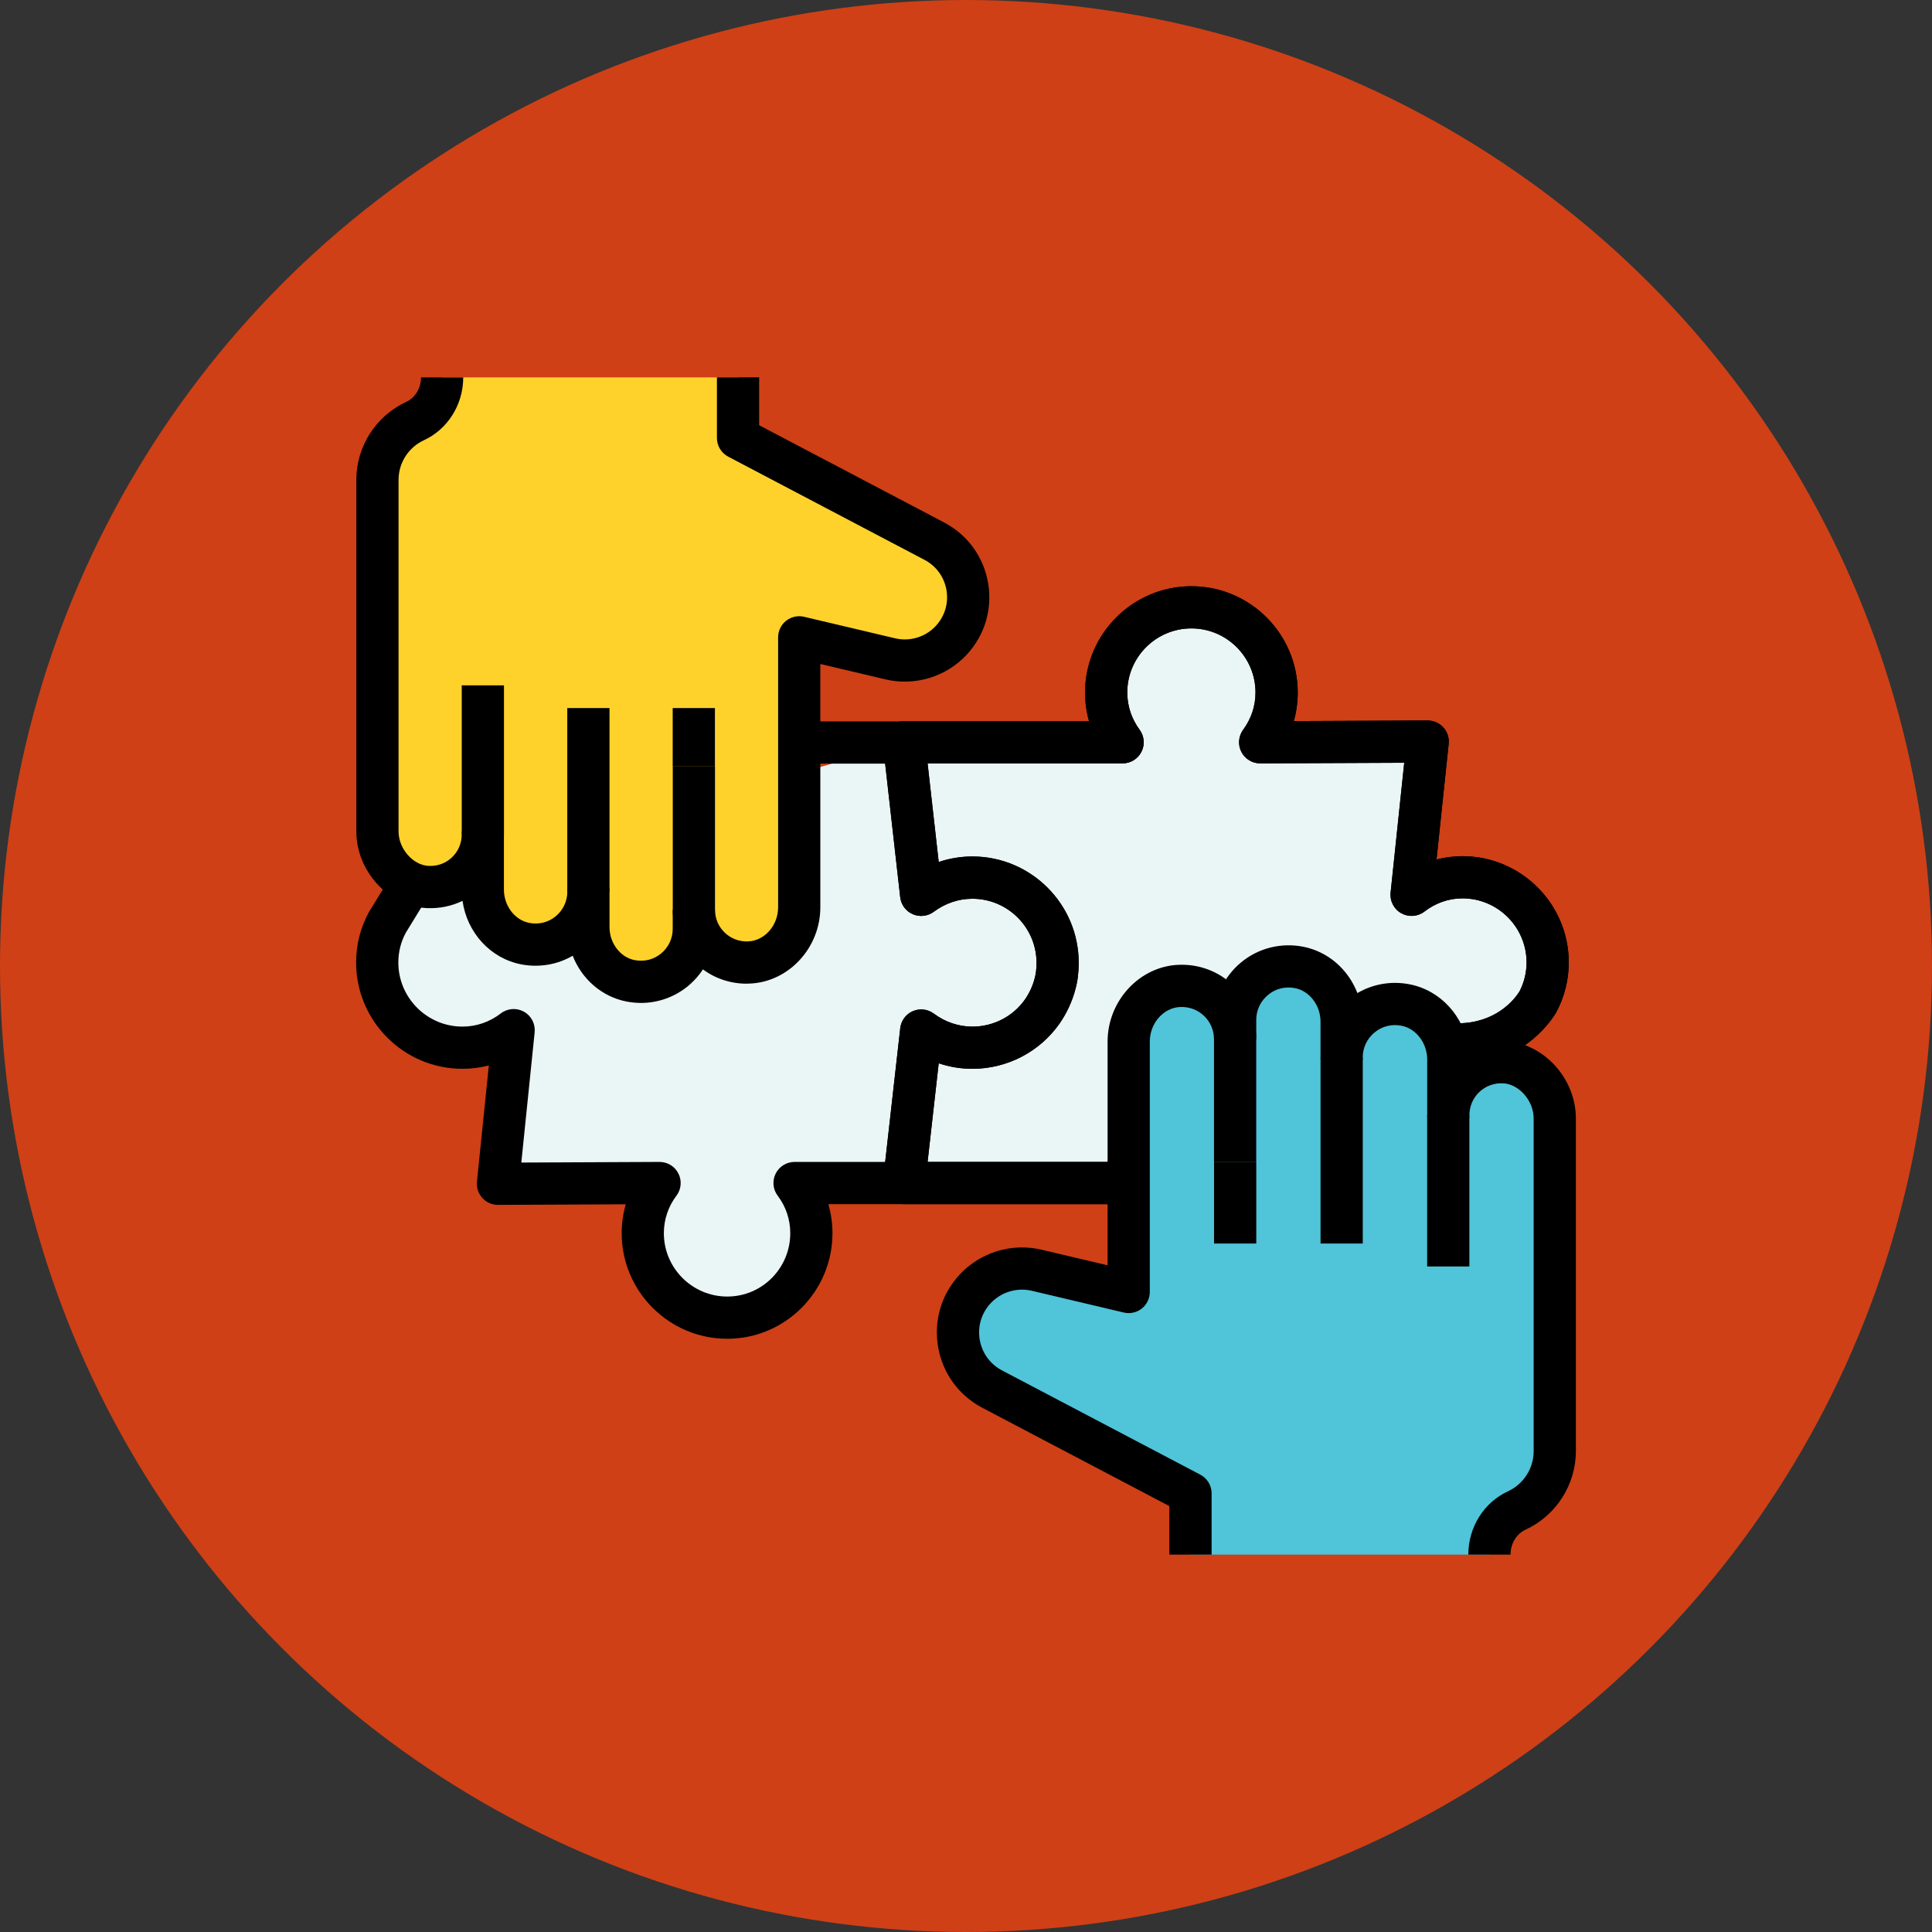
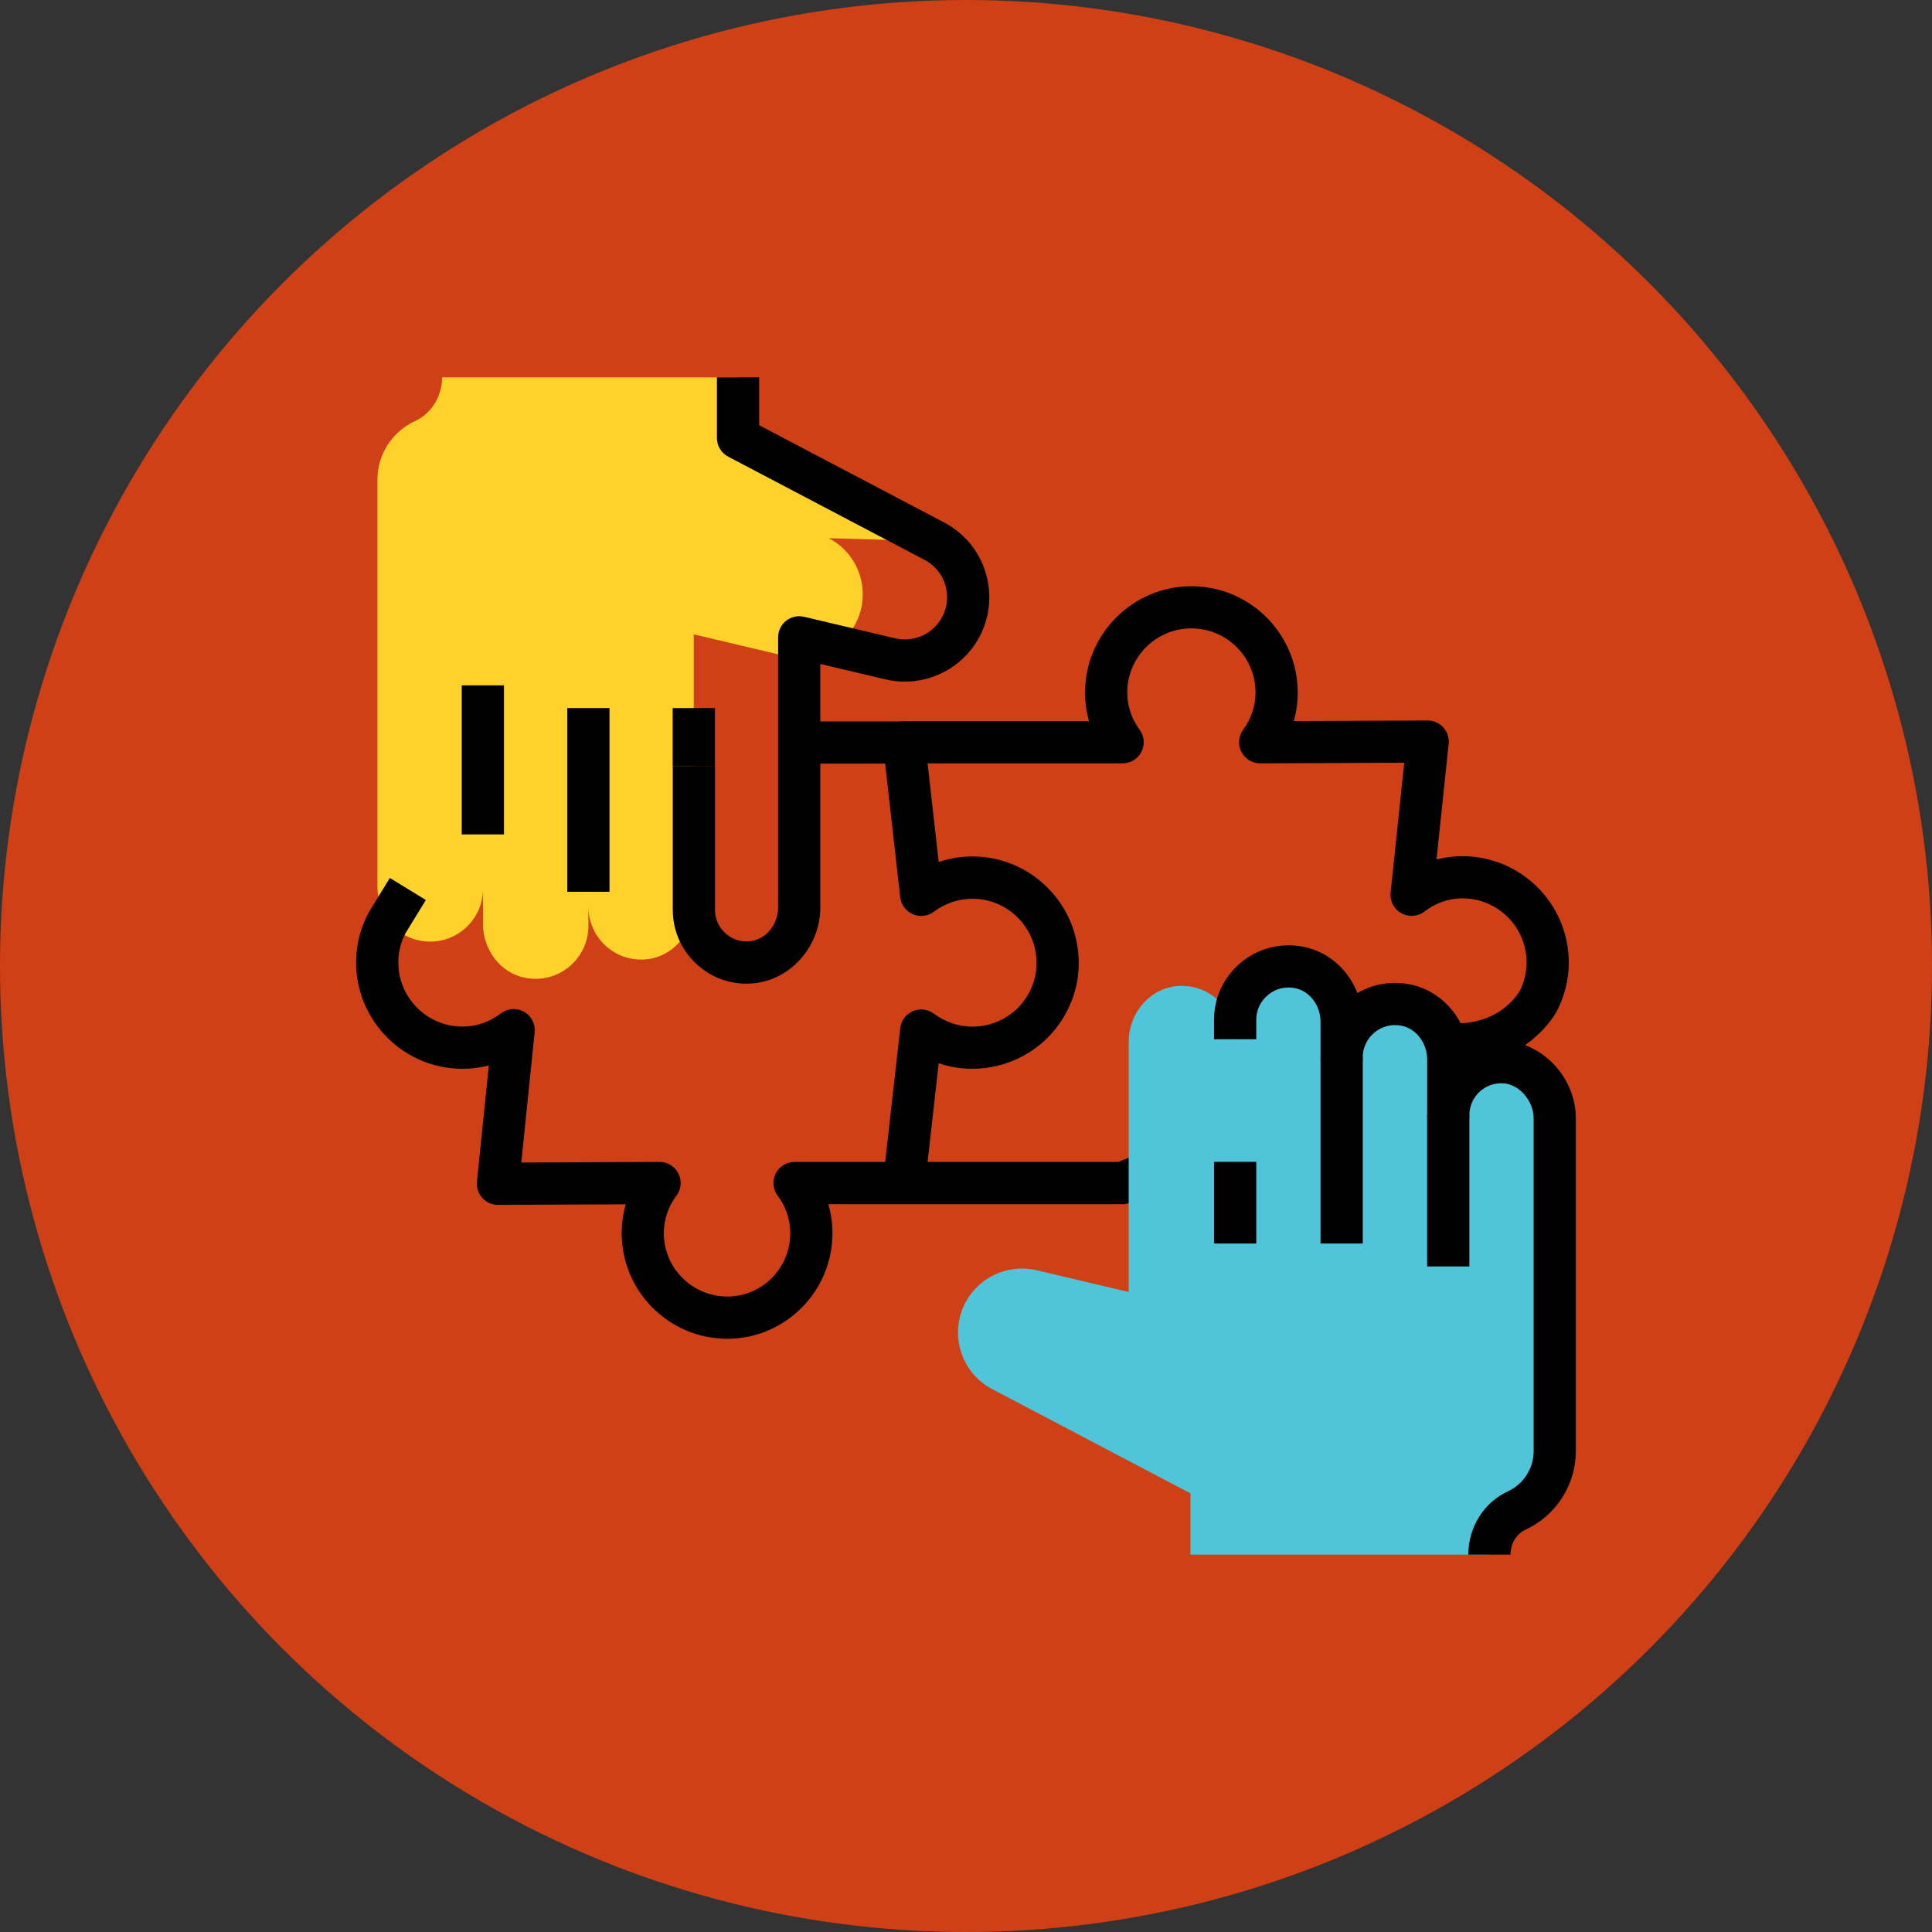
<svg xmlns="http://www.w3.org/2000/svg" id="Layer_2" viewBox="0 0 900 900">
  <rect x="0" y="0" width="900" height="900" fill="#333333" stroke="none" />
  <defs>
    <style>.cls-1,.cls-2,.cls-3,.cls-4,.cls-5{stroke-width:0px;}.cls-2{fill:#50c4d9;}.cls-3{fill:#cf4016;}.cls-4{fill:#ffd22b;}.cls-5{fill:#eaf5f5;}</style>
  </defs>
  <g id="Layer_3">
    <circle class="cls-3" cx="450" cy="450" r="450" />
-     <path class="cls-5" d="m189.99,414.12l-9.5,15.49c-3.07,5.62-4.77,11.93-4.77,18.74,0,21.98,17.89,39.7,39.7,39.7,9.03,0,17.21-3.07,23.85-8.18l-7.33,71.57,75.31-.34c-4.94,6.47-7.84,14.65-7.84,23.34,0,21.81,17.55,39.36,39.36,39.36s39.19-17.55,39.19-39.36c0-8.69-2.9-16.87-7.84-23.34h50.99l8.01-71.05c6.65,4.94,14.82,8.01,23.86,8.01,13.46,0,25.39-6.65,32.55-16.87,2.73-3.92,4.77-8.35,5.96-12.95.85-3.07,1.19-6.3,1.19-9.71,0-21.98-17.72-39.7-39.7-39.7-9.03,0-17.21,3.07-23.86,8.01l-8.01-71.05-231.14,68.34Z" />
-     <path class="cls-5" d="m522.96,551.11h-101.83l8.01-71.05c6.65,4.94,14.82,8.01,23.86,8.01,13.46,0,25.39-6.65,32.55-16.87,2.73-3.92,4.77-8.35,5.96-12.95.85-3.07,1.19-6.3,1.19-9.71,0-21.98-17.72-39.7-39.7-39.7-9.03,0-17.21,3.07-23.86,8.01l-8.01-71.05h101.86c-4.77-6.47-7.67-14.48-7.67-23.17,0-21.81,17.72-39.7,39.7-39.7s39.7,17.89,39.7,39.7c0,8.69-2.9,16.7-7.67,23.17l78.04-.34-7.5,71.4c6.64-5.11,14.82-8.18,23.68-8.18,21.98,0,39.7,17.89,39.7,39.7,0,6.65-1.7,12.95-4.6,18.4-4,6.5-15.22,19.49-36.89,19.76l-156.53,64.58Z" />
    <path class="cls-1" d="m522.96,560.94h-101.83c-2.8,0-5.47-1.19-7.33-3.28-1.87-2.09-2.75-4.87-2.44-7.65l8.01-71.05c.39-3.5,2.63-6.52,5.85-7.92,3.23-1.4,6.96-.97,9.78,1.13,5.34,3.97,11.56,6.07,17.99,6.07,9.78,0,18.93-4.74,24.49-12.67,2.04-2.94,3.61-6.33,4.5-9.78.01-.06.03-.11.04-.17.56-2.02.83-4.33.83-7.08,0-16.47-13.4-29.87-29.87-29.87-6.43,0-12.65,2.1-17.99,6.07-2.82,2.1-6.56,2.53-9.78,1.13-3.23-1.4-5.46-4.42-5.86-7.92l-8.01-71.05c-.31-2.78.57-5.57,2.44-7.65,1.87-2.09,4.53-3.28,7.33-3.28h86.21c-1.23-4.3-1.86-8.78-1.86-13.34,0-27.31,22.22-49.54,49.54-49.54s49.54,22.22,49.54,49.54c0,4.54-.62,8.99-1.84,13.27l62.33-.27s.03,0,.04,0c2.78,0,5.43,1.18,7.29,3.24,1.88,2.07,2.78,4.84,2.49,7.62l-5.66,53.89c3.91-1.02,7.95-1.54,12.07-1.54,27.31,0,49.54,22.22,49.54,49.54,0,7.98-1.99,15.94-5.75,23.02-.1.18-.2.36-.31.54-3.39,5.51-16.36,23.22-43.18,24.39l-154.87,63.89c-1.19.49-2.46.74-3.75.74Zm-90.83-19.67h88.88l154.73-63.84c1.15-.47,2.38-.73,3.62-.74,17.68-.23,26.1-11.08,28.48-14.83,2.16-4.18,3.3-8.84,3.3-13.51,0-16.47-13.4-29.87-29.87-29.87-6.35,0-12.47,2.12-17.69,6.14-3.12,2.4-7.36,2.71-10.8.79-3.43-1.92-5.39-5.7-4.98-9.61l6.35-60.49-67.07.29s-.03,0-.04,0c-3.7,0-7.09-2.08-8.77-5.38-1.68-3.31-1.35-7.29.85-10.29,3.76-5.11,5.75-11.1,5.75-17.34,0-16.47-13.4-29.87-29.87-29.87s-29.87,13.4-29.87,29.87c0,6.24,1.99,12.23,5.75,17.34,2.2,2.99,2.53,6.96.86,10.27-1.67,3.31-5.07,5.4-8.78,5.4h-90.85l5.18,45.94c5.03-1.69,10.3-2.57,15.68-2.57,27.31,0,49.54,22.22,49.54,49.54,0,4.51-.5,8.52-1.53,12.26-1.47,5.65-4.03,11.19-7.39,16.02-9.25,13.21-24.43,21.09-40.62,21.09-5.38,0-10.65-.87-15.68-2.57l-5.18,45.94Z" />
-     <path class="cls-4" d="m435.24,252.12l-91.44-48.07v-28.25h-137.86c0,8.63-4.77,16.73-12.6,20.35-10.35,4.77-17.53,15.23-17.53,27.38v163.77c0,12.91,10.45,25.26,23.35,25.9,14.17.7,25.76-10.46,25.76-24.5v25.72c0,11.93,8.04,22.9,19.76,25.16,15.7,3.03,29.44-9.07,29.44-24.13v16.43c0,11.9,8.04,22.82,19.72,25.04,15.68,2.98,29.38-9.1,29.38-24.14v-75.91s.01,66.92.01,66.92c0,13.86,11.42,25.14,25.59,24.6,13.34-.5,23.48-12.36,23.48-25.71v-125.77l42.43,10.03c10.34,2.44,21.19-.86,28.41-8.65,13.21-14.24,9.29-37.14-7.9-46.17Z" />
+     <path class="cls-4" d="m435.24,252.12l-91.44-48.07v-28.25h-137.86c0,8.63-4.77,16.73-12.6,20.35-10.35,4.77-17.53,15.23-17.53,27.38v163.77v25.72c0,11.93,8.04,22.9,19.76,25.16,15.7,3.03,29.44-9.07,29.44-24.13v16.43c0,11.9,8.04,22.82,19.72,25.04,15.68,2.98,29.38-9.1,29.38-24.14v-75.91s.01,66.92.01,66.92c0,13.86,11.42,25.14,25.59,24.6,13.34-.5,23.48-12.36,23.48-25.71v-125.77l42.43,10.03c10.34,2.44,21.19-.86,28.41-8.65,13.21-14.24,9.29-37.14-7.9-46.17Z" />
    <rect class="cls-1" x="313.37" y="329.84" width="19.67" height="27.08" />
    <rect class="cls-1" x="264.26" y="329.84" width="19.67" height="85.6" />
    <rect class="cls-1" x="215.1" y="319.26" width="19.67" height="69.44" />
    <path class="cls-1" d="m347.83,458.24c-8.98,0-17.42-3.39-23.88-9.62-6.81-6.55-10.55-15.38-10.55-24.84v-66.92h19.67v66.92c0,4.07,1.61,7.86,4.53,10.67,2.91,2.8,6.77,4.25,10.85,4.1,7.73-.29,14.02-7.42,14.02-15.89v-125.77c0-3.01,1.38-5.85,3.73-7.71,2.36-1.86,5.44-2.55,8.36-1.86l42.43,10.03c6.88,1.62,14.14-.58,18.94-5.77,4.2-4.53,6.01-10.61,4.97-16.69-1.04-6.08-4.77-11.22-10.23-14.09l-91.44-48.07c-3.23-1.7-5.26-5.05-5.26-8.7v-28.25h19.67v22.31l86.18,45.3c10.92,5.74,18.38,16.01,20.47,28.18,2.08,12.17-1.54,24.33-9.93,33.38-9.61,10.36-24.13,14.78-37.89,11.53l-30.33-7.17v113.34c0,18.92-14.78,34.86-32.95,35.54-.45.02-.9.03-1.35.03Z" />
-     <path class="cls-1" d="m298.57,467.2c-2.18,0-4.38-.21-6.57-.62-11.64-2.22-20.97-10.49-25.22-21.36-7.15,4.16-15.63,5.62-23.96,4.02-14.4-2.77-25.27-14.82-27.36-29.59-5.13,2.49-10.86,3.67-16.78,3.37-17.72-.88-32.69-17.24-32.69-35.72v-163.77c0-15.54,9.12-29.8,23.25-36.31,4.18-1.93,6.88-6.41,6.88-11.41h19.67c0,12.65-7.19,24.14-18.32,29.27-7.18,3.31-11.81,10.55-11.81,18.45v163.77c0,8.05,6.67,15.71,14,16.07,4.1.21,7.97-1.21,10.89-3.99,2.93-2.79,4.54-6.58,4.54-10.68,0-5.43,4.4-9.83,9.83-9.83s9.83,4.4,9.83,9.83v25.72c0,7.54,5.07,14.21,11.79,15.5,4.49.86,8.88-.23,12.33-3.08,3.44-2.84,5.41-6.99,5.41-11.39,0-5.43,4.4-9.83,9.83-9.83s9.83,4.4,9.83,9.83v16.43c0,7.5,5.04,14.11,11.73,15.38,4.49.85,8.86-.25,12.31-3.1,3.43-2.84,5.4-6.99,5.4-11.38v-8.99h19.67v8.99c0,10.27-4.56,19.94-12.52,26.53-6.23,5.15-13.97,7.89-21.95,7.9Z" />
    <rect class="cls-1" x="376.9" y="336.06" width="44.29" height="19.67" />
    <path class="cls-1" d="m338.79,623.65c-27.13,0-49.19-22.07-49.19-49.2,0-4.56.65-9.09,1.9-13.44l-59.5.27h-.04c-2.77,0-5.42-1.17-7.28-3.23-1.87-2.07-2.78-4.83-2.5-7.61l5.54-54.12c-3.97,1.04-8.09,1.57-12.29,1.57-27.31,0-49.54-22.22-49.54-49.54,0-8.3,2.01-16.19,5.97-23.45.08-.15.16-.29.25-.43l9.5-15.49,16.77,10.28-9.36,15.27c-2.3,4.29-3.46,8.94-3.46,13.83,0,16.47,13.4,29.87,29.87,29.87,6.46,0,12.64-2.12,17.86-6.14,3.11-2.4,7.35-2.71,10.78-.8,3.43,1.91,5.39,5.68,4.99,9.59l-6.21,60.68,64.37-.29h.04c3.73,0,7.14,2.11,8.8,5.45,1.67,3.35,1.29,7.37-.99,10.35-3.75,4.92-5.82,11.09-5.82,17.38,0,16.28,13.25,29.53,29.53,29.53s29.36-13.25,29.36-29.53c0-6.29-2.07-12.46-5.82-17.38-2.27-2.97-2.66-6.98-1-10.33,1.66-3.35,5.07-5.47,8.81-5.47h50.99v19.67h-35.24c1.26,4.37,1.92,8.92,1.92,13.51,0,27.13-21.99,49.2-49.03,49.2Z" />
-     <path class="cls-1" d="m522.96,560.94h-101.83c-2.8,0-5.47-1.19-7.33-3.28-1.87-2.09-2.75-4.87-2.44-7.65l8.01-71.05c.39-3.5,2.63-6.52,5.85-7.92,3.23-1.4,6.96-.97,9.78,1.13,5.34,3.97,11.56,6.07,17.99,6.07,9.78,0,18.93-4.74,24.49-12.67,2.04-2.94,3.61-6.33,4.5-9.78.01-.06.03-.11.04-.17.56-2.02.83-4.33.83-7.08,0-16.47-13.4-29.87-29.87-29.87-6.43,0-12.65,2.1-17.99,6.07-2.82,2.1-6.56,2.53-9.78,1.13-3.23-1.4-5.46-4.42-5.86-7.92l-8.01-71.05c-.31-2.78.57-5.57,2.44-7.65,1.87-2.09,4.53-3.28,7.33-3.28h86.21c-1.23-4.3-1.86-8.78-1.86-13.34,0-27.31,22.22-49.54,49.54-49.54s49.54,22.22,49.54,49.54c0,4.54-.62,8.99-1.84,13.27l62.33-.27s.03,0,.04,0c2.78,0,5.43,1.18,7.29,3.24,1.88,2.07,2.78,4.84,2.49,7.62l-5.66,53.89c3.91-1.02,7.95-1.54,12.07-1.54,27.31,0,49.54,22.22,49.54,49.54,0,7.98-1.99,15.94-5.75,23.02-.1.18-.2.36-.31.54-3.47,5.64-16.99,24.08-45.14,24.44l-.25-19.67c17.68-.23,26.1-11.08,28.48-14.83,2.16-4.18,3.3-8.84,3.3-13.51,0-16.47-13.4-29.87-29.87-29.87-6.35,0-12.47,2.12-17.69,6.14-3.12,2.4-7.36,2.71-10.8.79-3.43-1.92-5.39-5.7-4.98-9.61l6.35-60.49-67.07.29s-.03,0-.04,0c-3.7,0-7.09-2.08-8.77-5.38-1.68-3.31-1.35-7.29.85-10.29,3.76-5.11,5.75-11.1,5.75-17.34,0-16.47-13.4-29.87-29.87-29.87s-29.87,13.4-29.87,29.87c0,6.24,1.99,12.23,5.75,17.34,2.2,2.99,2.53,6.96.86,10.27-1.67,3.31-5.07,5.4-8.78,5.4h-90.85l5.18,45.94c5.03-1.69,10.3-2.57,15.68-2.57,27.31,0,49.54,22.22,49.54,49.54,0,4.51-.5,8.52-1.53,12.26-1.47,5.65-4.03,11.19-7.39,16.02-9.25,13.21-24.43,21.09-40.62,21.09-5.38,0-10.65-.87-15.68-2.57l-5.18,45.94h90.83v19.67Z" />
    <path class="cls-2" d="m700.69,494.82c-14.32-.71-26.02,10.56-26.02,24.74v-25.98c0-12.05-8.13-23.14-19.96-25.41-15.86-3.06-29.74,9.16-29.74,24.38v-16.6c0-12.02-8.12-23.05-19.92-25.3-15.84-3.01-29.68,9.2-29.68,24.39v66.25s-.01-57.17-.01-57.17c0-14-11.53-25.39-25.85-24.86-13.48.51-23.72,12.49-23.72,25.98v116.62l-42.86-10.13c-10.44-2.47-21.41.87-28.7,8.74-13.34,14.38-9.38,37.51,7.98,46.64l92.37,48.56v28.54h139.27c0-8.72,4.81-16.91,12.73-20.55,10.45-4.82,17.71-15.39,17.71-27.66v-155.01c0-13.04-10.56-25.51-23.58-26.16Z" />
    <rect class="cls-1" x="565.55" y="541.24" width="19.67" height="38.04" />
    <rect class="cls-1" x="615.16" y="492.55" width="19.67" height="86.73" />
    <rect class="cls-1" x="664.82" y="519.57" width="19.67" height="70.4" />
-     <path class="cls-1" d="m564.4,724.2h-19.67v-22.6l-87.11-45.79c-11.01-5.79-18.53-16.14-20.62-28.39-2.1-12.26,1.55-24.52,10.01-33.64,9.68-10.44,24.31-14.9,38.18-11.62l30.77,7.27v-104.19c0-19.06,14.89-35.12,33.19-35.8,9.55-.35,18.58,3.07,25.42,9.66,6.86,6.6,10.63,15.49,10.63,25.02v57.17h-19.67v-57.17c0-4.14-1.64-8-4.61-10.86-2.96-2.85-6.88-4.31-11.04-4.17-7.86.29-14.26,7.54-14.26,16.15v116.62c0,3.01-1.38,5.85-3.73,7.71-2.36,1.87-5.44,2.55-8.36,1.86l-42.86-10.13c-6.98-1.65-14.35.59-19.23,5.85-4.26,4.59-6.1,10.77-5.04,16.95,1.06,6.17,4.84,11.39,10.39,14.3l92.37,48.56c3.23,1.7,5.26,5.05,5.26,8.7v28.54Z" />
    <path class="cls-1" d="m703.67,724.2h-19.67c0-12.74,7.24-24.31,18.45-29.48,7.29-3.36,11.99-10.71,11.99-18.73v-155.01c0-8.18-6.79-15.97-14.24-16.34-4.17-.2-8.11,1.24-11.08,4.06-2.98,2.83-4.62,6.69-4.62,10.86,0,5.43-4.4,9.83-9.83,9.83s-9.83-4.4-9.83-9.83v-25.98c0-7.67-5.15-14.44-11.99-15.76-4.57-.88-9.03.23-12.54,3.14-3.5,2.89-5.5,7.11-5.5,11.58,0,5.43-4.4,9.83-9.83,9.83s-9.83-4.4-9.83-9.83v-16.6c0-7.62-5.13-14.34-11.93-15.64-4.57-.87-9.01.25-12.52,3.16-3.49,2.89-5.49,7.1-5.49,11.57v9.08h-19.67v-9.08c0-10.35,4.6-20.09,12.61-26.72,7.99-6.61,18.46-9.28,28.74-7.33,11.76,2.24,21.18,10.62,25.44,21.63,7.23-4.24,15.81-5.73,24.24-4.1,14.55,2.8,25.52,15.01,27.58,29.94,5.2-2.55,11.01-3.76,17.02-3.46,17.85.89,32.93,17.36,32.93,35.98v155.01c0,15.66-9.2,30.03-23.43,36.59-4.26,1.96-7.01,6.52-7.01,11.62Z" />
  </g>
</svg>